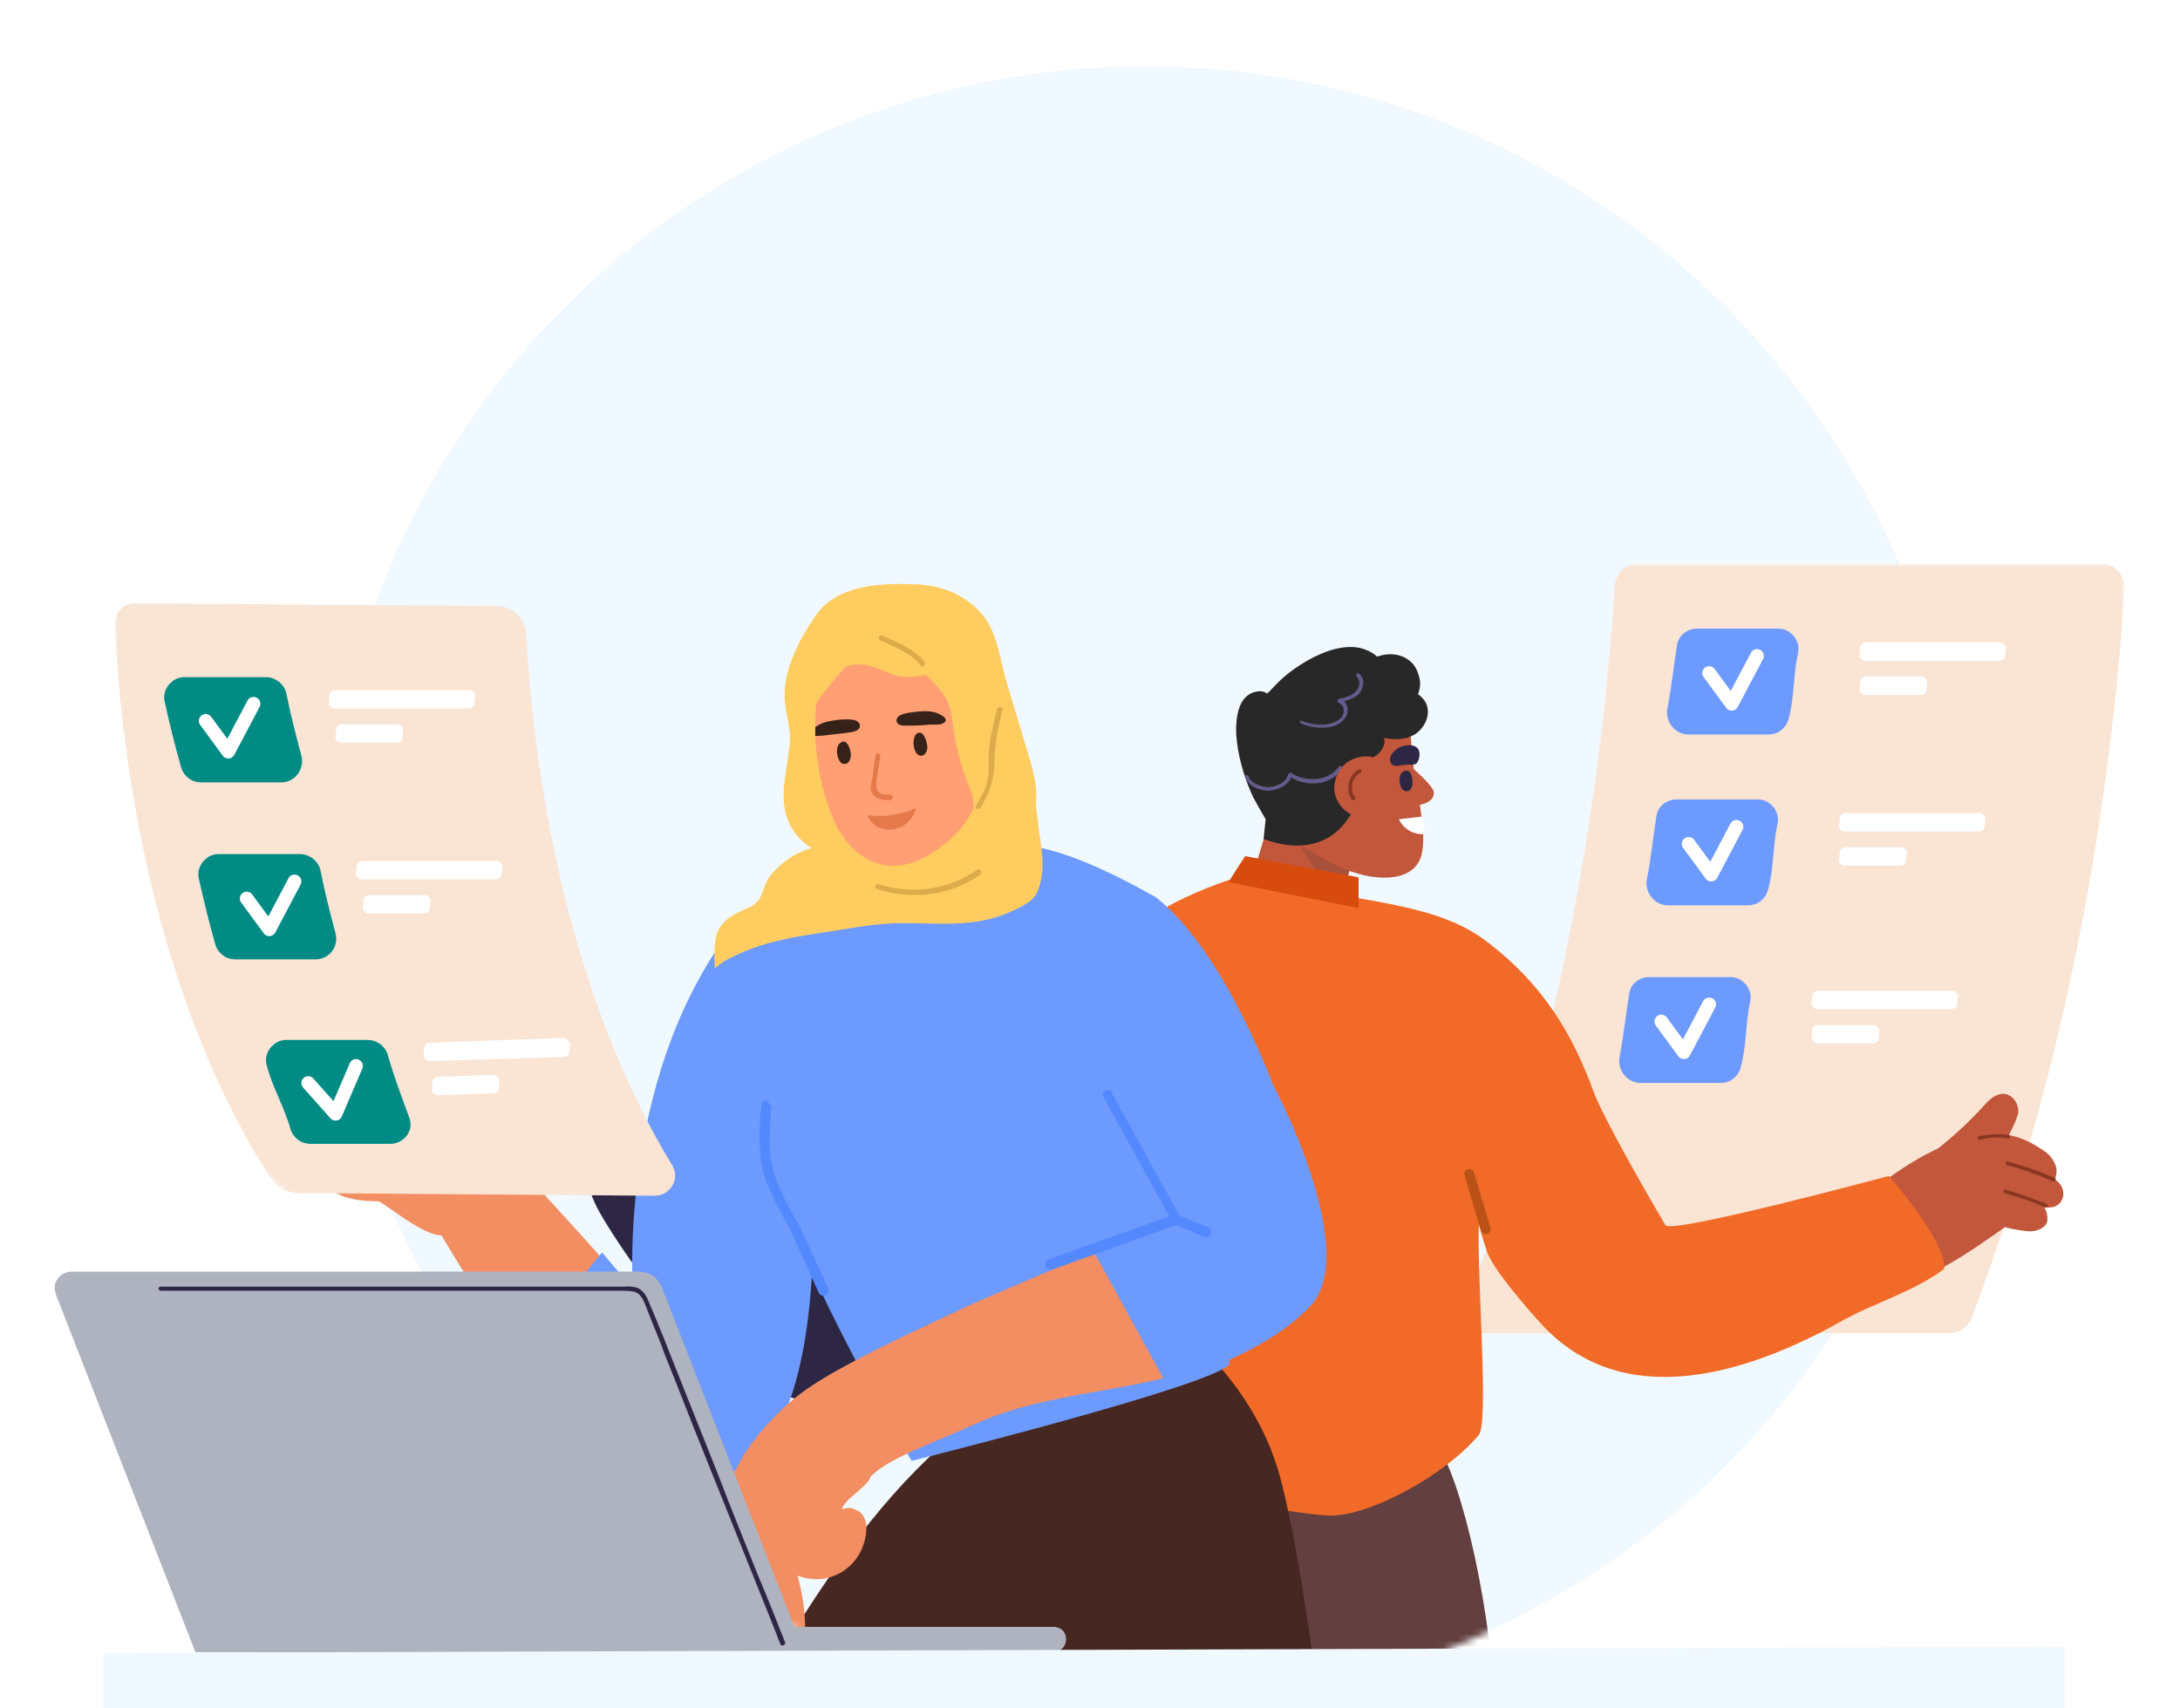
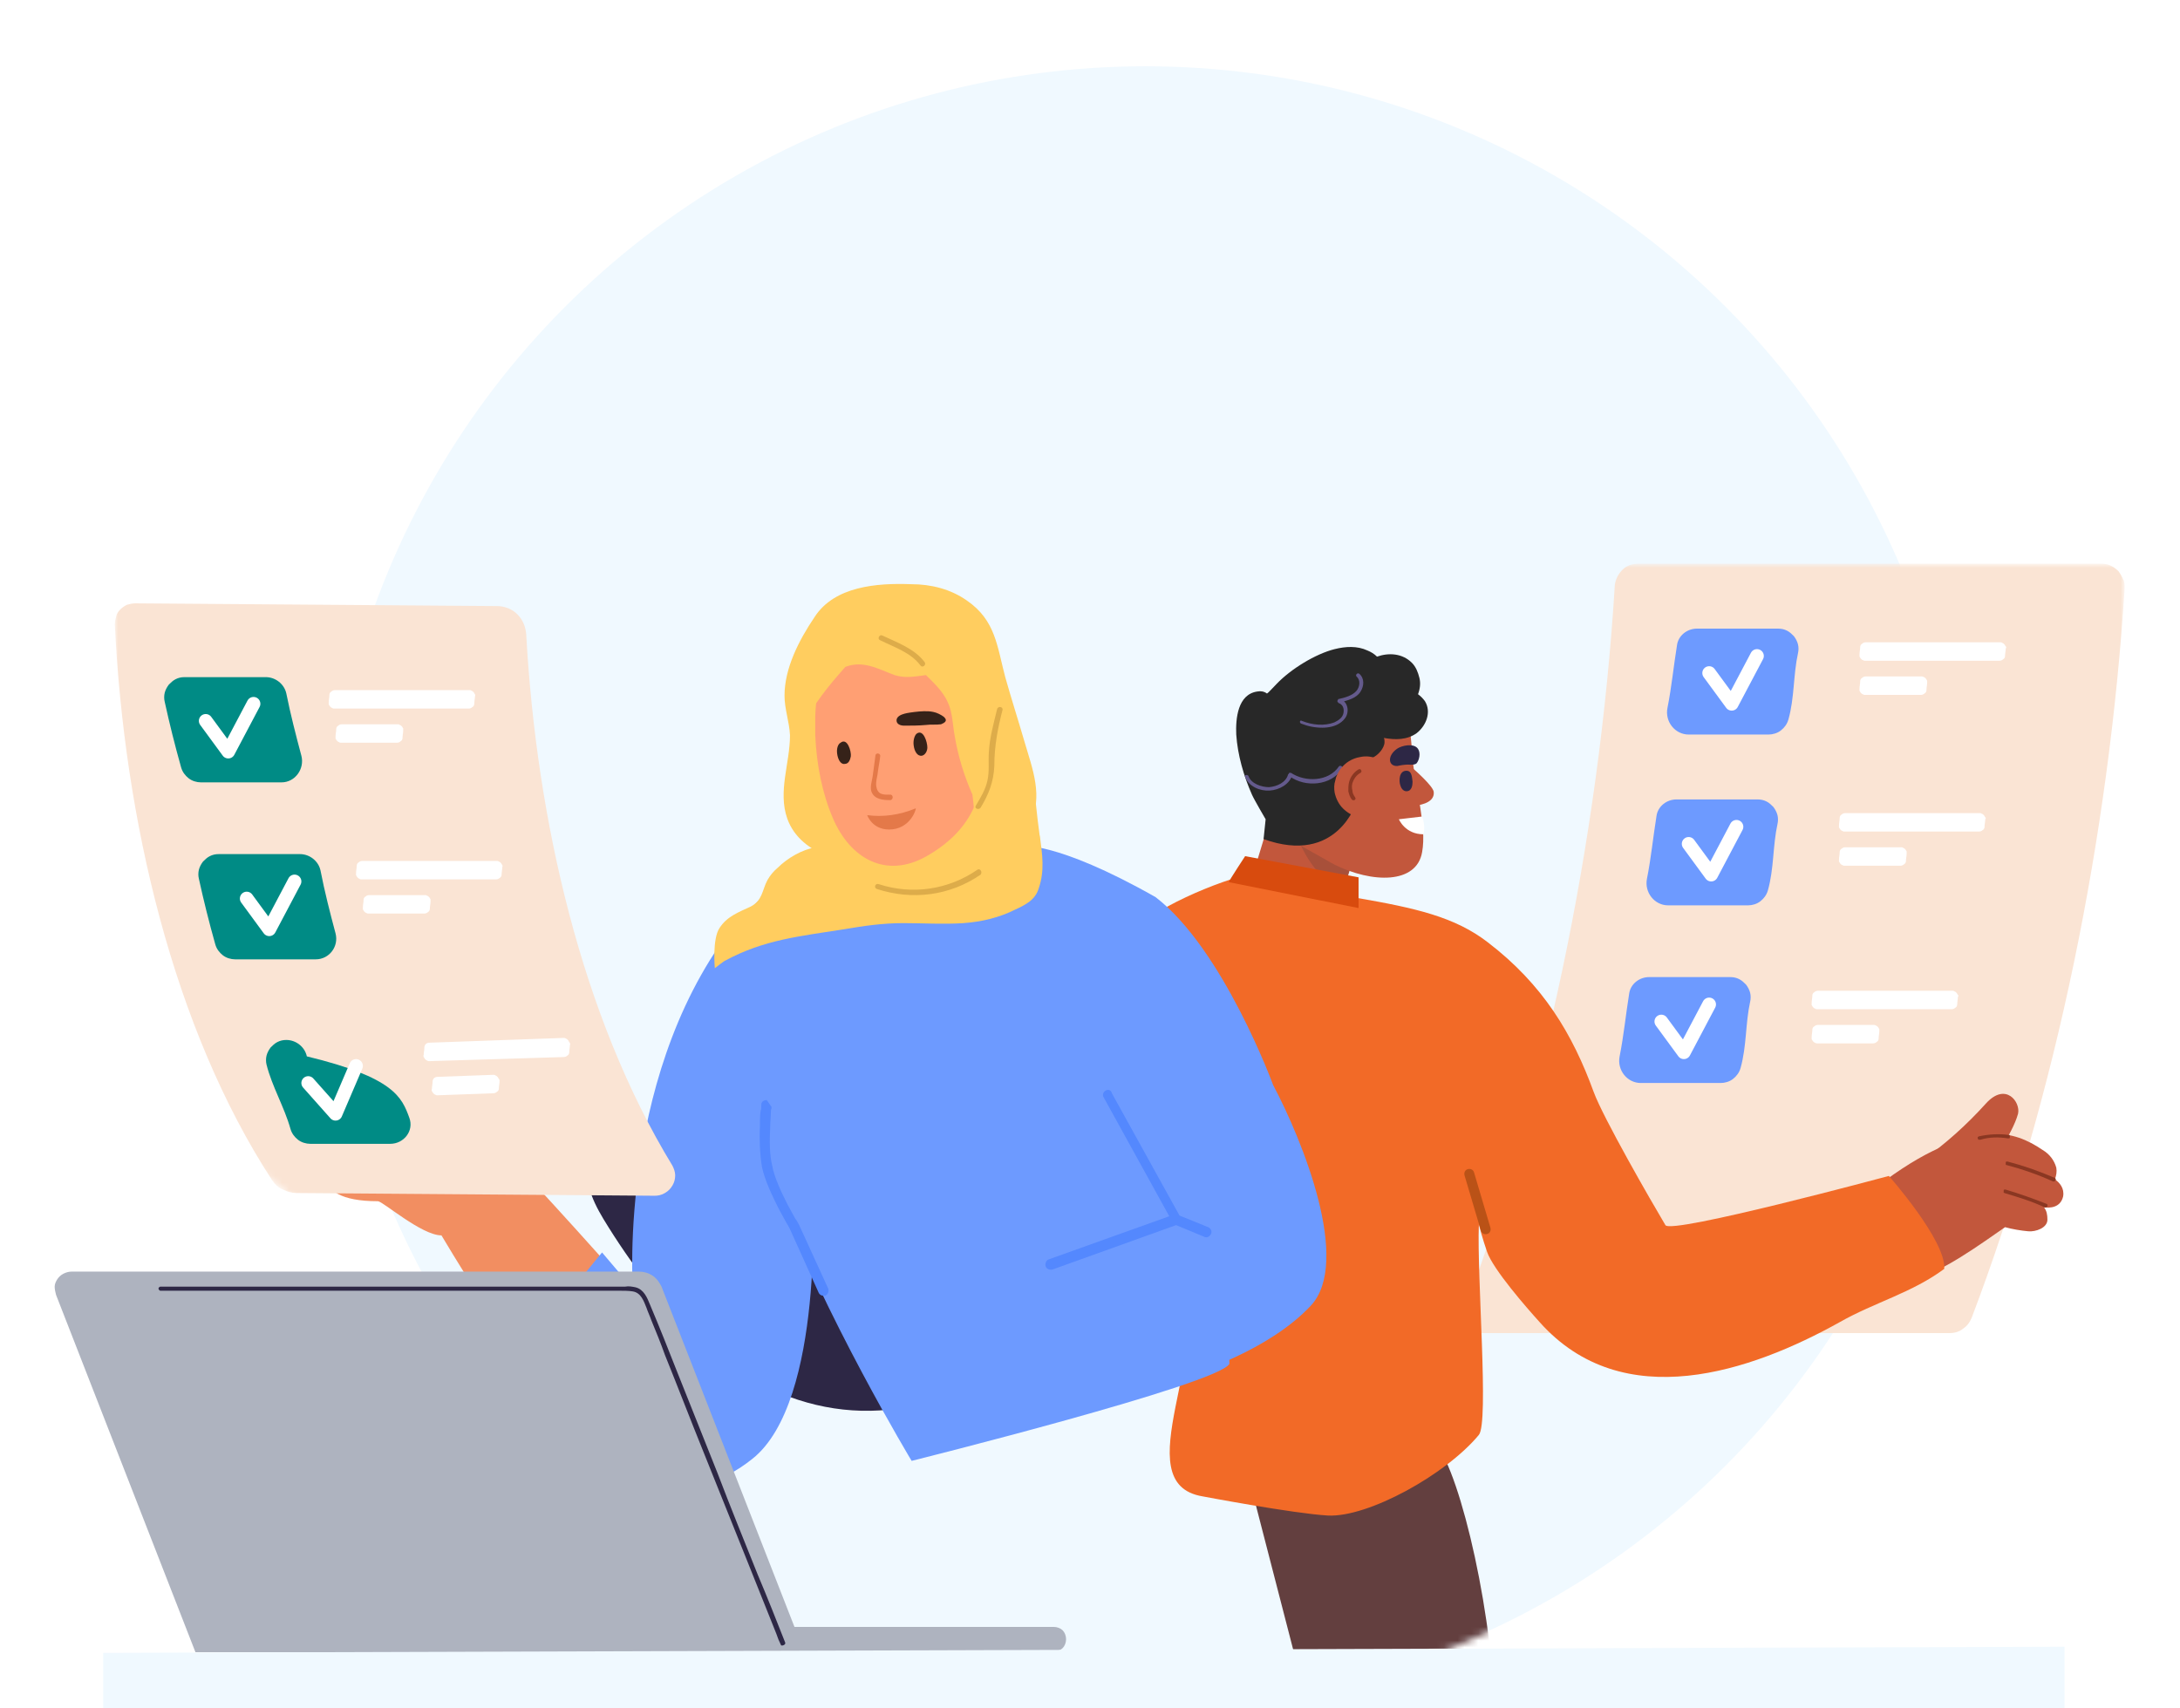
<svg xmlns="http://www.w3.org/2000/svg" version="1.1" id="Layer_1" x="0px" y="0px" viewBox="0 0 319 250" style="enable-background:new 0 0 319 250;" xml:space="preserve">
  <style type="text/css">
	.st0{fill:#F0F9FF;}
	.st1{fill:#F0F9FF;filter:url(#Adobe_OpacityMaskFilter);}
	.st2{mask:url(#mask0_4543_202720_00000173879015838638400510000013559691400480064395_);}
	.st3{fill:#633F3F;}
	.st4{fill:#FAE4D4;}
	.st5{fill:#FFFFFF;}
	.st6{fill:#6D9AFF;}
	.st7{fill:none;stroke:#FFFFFF;stroke-width:2;stroke-linecap:round;stroke-linejoin:round;}
	.st8{fill:#C2573C;}
	.st9{fill:#A8503A;}
	.st10{fill:#282828;}
	.st11{fill:#645A8C;}
	.st12{fill:#8A3722;}
	.st13{fill:#2D2745;}
	.st14{fill:#F26A27;}
	.st15{fill-rule:evenodd;clip-rule:evenodd;fill:#BA5217;}
	.st16{fill:#472722;}
	.st17{fill:#F28E61;}
	.st18{fill-rule:evenodd;clip-rule:evenodd;fill:#5488FE;}
	.st19{fill:#008B85;}
	.st20{fill:#FFCD5F;}
	.st21{fill:#FF9F73;}
	.st22{fill:#362219;}
	.st23{fill:#E47949;}
	.st24{fill:#DDAC4A;}
	.st25{fill:#D84B0E;}
	.st26{fill:#AEB3BF;}
</style>
  <circle class="st0" cx="167.6" cy="129.7" r="120" />
  <defs>
    <filter id="Adobe_OpacityMaskFilter" filterUnits="userSpaceOnUse" x="16.8" y="82.6" width="294.1" height="176.1">
      <feColorMatrix type="matrix" values="1 0 0 0 0  0 1 0 0 0  0 0 1 0 0  0 0 0 1 0" />
    </filter>
  </defs>
  <mask maskUnits="userSpaceOnUse" x="16.8" y="82.6" width="294.1" height="176.1" id="mask0_4543_202720_00000173879015838638400510000013559691400480064395_">
    <path class="st1" d="M331.5,126.4c9.8,94.9-45.1,84.6-70.6,78.8c-22,27.4-55.5,44.5-93.3,44.5c-48.6,0-90.4-28.9-109.3-70.4   c-30,4.9-56.5-70.1-56.5-87.8C1.8,69.3,53.6,86.8,64,69C84.9,33.5,123.5,9.7,167.6,9.7c44.1,0,82.7,23.8,103.5,59.3   C281.6,86.8,361.2,33,331.5,126.4z" />
  </mask>
  <g class="st2">
    <path class="st3" d="M210.2,211.5c3.5,4.1,8.6,25.6,8.6,41.8h-26.5l-10.8-41.8H210.2z" />
    <path class="st4" d="M288.5,192.9c12.4-32.6,20.1-70.6,22.4-106.8c0-0.5,0-0.9-0.2-1.3c-0.2-0.4-0.4-0.8-0.7-1.2   c-0.3-0.3-0.7-0.6-1.1-0.8c-0.4-0.2-0.9-0.3-1.3-0.3h-67.9c-0.9,0-1.7,0.3-2.3,0.9c-0.6,0.6-1,1.4-1.1,2.2   C234,122.9,225.9,162,213,195.1h72.3c0.7,0,1.4-0.2,1.9-0.6C287.8,194.1,288.2,193.6,288.5,192.9z" />
    <path class="st5" d="M293.5,94.9c0,0.4-0.1,0.7-0.1,1.1c0,0.2-0.1,0.4-0.3,0.5c-0.1,0.1-0.3,0.2-0.5,0.2h-19.7   c-0.1,0-0.2,0-0.3-0.1c-0.1,0-0.2-0.1-0.3-0.2c-0.1-0.1-0.1-0.2-0.2-0.3c0-0.1,0-0.2,0-0.3c0-0.4,0.1-0.7,0.1-1.1   c0-0.2,0.1-0.4,0.3-0.5c0.1-0.1,0.3-0.2,0.5-0.2h19.7c0.1,0,0.2,0,0.3,0.1c0.1,0,0.2,0.1,0.3,0.2c0.1,0.1,0.1,0.2,0.2,0.3   C293.6,94.7,293.6,94.8,293.5,94.9z" />
    <path class="st5" d="M286.5,145.9c0,0.4-0.1,0.7-0.1,1.1c0,0.2-0.1,0.4-0.3,0.5c-0.1,0.1-0.3,0.2-0.5,0.2h-19.7   c-0.1,0-0.2,0-0.3-0.1c-0.1,0-0.2-0.1-0.3-0.2c-0.1-0.1-0.1-0.2-0.2-0.3c0-0.1,0-0.2,0-0.3c0-0.4,0.1-0.7,0.1-1.1   c0-0.2,0.1-0.4,0.3-0.5c0.1-0.1,0.3-0.2,0.5-0.2h19.7c0.1,0,0.2,0,0.3,0.1c0.1,0,0.2,0.1,0.3,0.2c0.1,0.1,0.1,0.2,0.2,0.3   C286.6,145.7,286.6,145.8,286.5,145.9z" />
    <path class="st5" d="M290.5,119.9c0,0.4-0.1,0.7-0.1,1.1c0,0.2-0.1,0.4-0.3,0.5c-0.1,0.1-0.3,0.2-0.5,0.2h-19.7   c-0.1,0-0.2,0-0.3-0.1c-0.1,0-0.2-0.1-0.3-0.2c-0.1-0.1-0.1-0.2-0.2-0.3c0-0.1,0-0.2,0-0.3c0-0.4,0.1-0.7,0.1-1.1   c0-0.2,0.1-0.4,0.3-0.5c0.1-0.1,0.3-0.2,0.5-0.2h19.7c0.1,0,0.2,0,0.3,0.1c0.1,0,0.2,0.1,0.3,0.2c0.1,0.1,0.1,0.2,0.2,0.3   C290.6,119.7,290.6,119.8,290.5,119.9z" />
    <path class="st5" d="M282,99.9c0,0.4-0.1,0.7-0.1,1.1c0,0.2-0.1,0.4-0.3,0.5c-0.1,0.1-0.3,0.2-0.5,0.2h-8.2c-0.1,0-0.2,0-0.3-0.1   c-0.1,0-0.2-0.1-0.3-0.2c-0.1-0.1-0.1-0.2-0.2-0.3c0-0.1,0-0.2,0-0.3c0-0.4,0.1-0.7,0.1-1.1c0-0.2,0.1-0.4,0.3-0.5   c0.1-0.1,0.3-0.2,0.5-0.2h8.2c0.1,0,0.2,0,0.3,0.1c0.1,0,0.2,0.1,0.3,0.2c0.1,0.1,0.1,0.2,0.2,0.3C282,99.7,282,99.8,282,99.9z" />
    <path class="st5" d="M275,150.9c0,0.4-0.1,0.7-0.1,1.1c0,0.2-0.1,0.4-0.3,0.5c-0.1,0.1-0.3,0.2-0.5,0.2h-8.2c-0.1,0-0.2,0-0.3-0.1   c-0.1,0-0.2-0.1-0.3-0.2c-0.1-0.1-0.1-0.2-0.2-0.3c0-0.1,0-0.2,0-0.3c0-0.4,0.1-0.7,0.1-1.1c0-0.2,0.1-0.4,0.3-0.5   c0.1-0.1,0.3-0.2,0.5-0.2h8.2c0.1,0,0.2,0,0.3,0.1c0.1,0,0.2,0.1,0.3,0.2c0.1,0.1,0.1,0.2,0.2,0.3C275,150.7,275,150.8,275,150.9z" />
    <path class="st5" d="M279,124.9c0,0.4-0.1,0.7-0.1,1.1c0,0.2-0.1,0.4-0.3,0.5c-0.1,0.1-0.3,0.2-0.5,0.2h-8.2c-0.1,0-0.2,0-0.3-0.1   c-0.1,0-0.2-0.1-0.3-0.2c-0.1-0.1-0.1-0.2-0.2-0.3c0-0.1,0-0.2,0-0.3c0-0.4,0.1-0.7,0.1-1.1c0-0.2,0.1-0.4,0.3-0.5   c0.1-0.1,0.3-0.2,0.5-0.2h8.2c0.1,0,0.2,0,0.3,0.1c0.1,0,0.2,0.1,0.3,0.2c0.1,0.1,0.1,0.2,0.2,0.3C279,124.7,279,124.8,279,124.9z" />
    <path class="st6" d="M244,103.6c-0.4,2,1.1,3.9,3.1,3.9h11.7c0.6,0,1.3-0.2,1.8-0.6c0.5-0.4,0.9-0.9,1.1-1.6   c0.9-3.2,0.7-6.5,1.4-9.7c0.1-0.4,0.1-0.9,0-1.3s-0.3-0.8-0.6-1.2c-0.3-0.3-0.6-0.6-1-0.8c-0.4-0.2-0.8-0.3-1.3-0.3h-11.9   c-1.4,0-2.7,1-2.9,2.4C244.9,97.5,244.6,100.6,244,103.6z" />
    <path class="st6" d="M237,154.6c-0.4,2,1.1,3.9,3.1,3.9h11.7c0.6,0,1.3-0.2,1.8-0.6c0.5-0.4,0.9-0.9,1.1-1.6   c0.9-3.2,0.7-6.5,1.4-9.7c0.1-0.4,0.1-0.9,0-1.3c-0.1-0.4-0.3-0.8-0.6-1.2c-0.3-0.3-0.6-0.6-1-0.8c-0.4-0.2-0.8-0.3-1.3-0.3h-11.9   c-1.4,0-2.7,1-2.9,2.4C237.9,148.5,237.6,151.6,237,154.6z" />
    <path class="st6" d="M241,128.6c-0.4,2,1.1,3.9,3.1,3.9h11.7c0.6,0,1.3-0.2,1.8-0.6c0.5-0.4,0.9-0.9,1.1-1.6   c0.9-3.2,0.7-6.5,1.4-9.7c0.1-0.4,0.1-0.9,0-1.3c-0.1-0.4-0.3-0.8-0.6-1.2c-0.3-0.3-0.6-0.6-1-0.8s-0.8-0.3-1.3-0.3h-11.9   c-1.4,0-2.7,1-2.9,2.4C241.9,122.5,241.6,125.6,241,128.6z" />
    <path class="st7" d="M250.1,98.5l3.3,4.5l3.7-7" />
    <path class="st7" d="M243.1,149.5l3.3,4.5l3.7-7" />
    <path class="st7" d="M247.1,123.5l3.3,4.5l3.7-7" />
    <path class="st8" d="M182.5,130.8c0,0,5.6,7.4,13.6,1.5l2.1-8.2c0,0-3.6-7.9-11.7-6.5L182.5,130.8z" />
    <path class="st9" d="M196.6,130.4c-4.2-1.7-6.3-6.8-6.3-6.8l7.3,2C197.9,127.3,196.8,128.9,196.6,130.4z" />
    <path class="st8" d="M189,123c-4.5-2.3-2.4-1.3-3.5-3.1c-1.9-3.2-5.5-9.7-0.8-16.8c1.6-2.4,6-5.8,12.4-5c3.9,0.5,7,3.3,8.2,5.8   c0.4,1,0.8,2,1,3c0.2,1.1,0.3,2.8,0.4,4.1c0.4,4.4,2.1,9.9,1.4,13.7c-0.8,4.7-7.3,4.6-12.9,1.8L189,123z" />
    <path class="st10" d="M208.5,102.6c-0.3-0.4-0.6-0.7-1-1c0.3-0.8,0.4-1.6,0.2-2.4c-0.2-0.8-0.5-1.6-1.1-2.2   c-1.4-1.4-3.4-1.5-5.1-0.9c-0.4-0.4-0.9-0.7-1.4-0.9c-1.5-0.7-3.2-0.6-4.8-0.2c-2.8,0.7-6.4,2.9-8.5,5.1c-0.6,0.6-1.2,1.3-1.4,1.4   c-0.4-0.3-0.9-0.4-1.4-0.3c-2.9,0.4-3.2,4-3.1,6.3c0.2,3,1.1,6.1,2.3,8.8c0.3,0.7,2,3.6,2,3.6l-0.3,2.9c10.8,3.9,13.6-5.4,13.6-5.4   v-5.2c0.6-0.6-0.4-0.2,2.3-1.3c0.8-0.3,1.8-1.4,1.8-2.3c0-0.2,0-0.4-0.1-0.6c1.7,0.3,3.4,0.3,4.8-0.7   C208.7,106.2,209.5,104.2,208.5,102.6z" />
    <path class="st11" d="M182.2,113.7c0.5,1.4,2.2,2.1,3.6,2c1.4-0.1,2.9-0.9,3.3-2.3l-0.4,0.2c2.3,1.7,6.1,1.4,7.7-1.1   c0.2-0.3-0.3-0.6-0.5-0.3c-1.5,2.2-4.9,2.3-7,0.9c0,0-0.1,0-0.1,0c0,0-0.1,0-0.1,0c0,0-0.1,0-0.1,0.1c0,0,0,0.1-0.1,0.1   c-0.3,1.2-1.6,1.8-2.8,1.9c-1.1,0-2.6-0.5-3-1.6C182.6,113.3,182,113.4,182.2,113.7L182.2,113.7z" />
    <path class="st11" d="M190.4,105.9c1,0.4,2,0.6,3.1,0.6c0.9,0,1.9-0.2,2.6-0.7c0.3-0.2,0.6-0.5,0.8-0.8c0.2-0.3,0.3-0.7,0.3-1.1   c0-0.3-0.1-0.7-0.3-1c-0.2-0.3-0.5-0.5-0.8-0.6v0.5c1.1-0.3,2.4-0.6,3-1.6c0.5-0.8,0.6-1.9-0.2-2.6c-0.3-0.2-0.6,0.2-0.4,0.4   c0.6,0.5,0.5,1.5,0,2.1c-0.6,0.7-1.7,1-2.6,1.2c-0.1,0-0.1,0-0.1,0.1c0,0-0.1,0.1-0.1,0.2c0,0.1,0,0.1,0.1,0.2c0,0,0.1,0.1,0.1,0.1   c0.6,0.2,0.8,0.8,0.7,1.4c-0.1,0.7-0.7,1.1-1.3,1.4c-1.5,0.6-3.3,0.4-4.8-0.2C190.2,105.3,190.1,105.8,190.4,105.9L190.4,105.9z" />
    <path class="st8" d="M206.8,112.5c0,0,2.9,2.5,3,3.4c0.2,1.8-2.7,2-2.7,2L206.8,112.5z" />
    <path class="st8" d="M195.3,116c0.2,0.9,0.6,1.7,1.2,2.3c0.6,0.6,1.4,1.1,2.3,1.3c0.9,0.2,1.8,0.1,2.6-0.2c0.8-0.3,1.5-0.9,2.1-1.6   c0.5-0.7,0.8-1.6,0.8-2.5c0-0.9-0.2-1.8-0.7-2.5s-1.2-1.3-2-1.7c-0.8-0.4-1.7-0.5-2.6-0.3c-0.6,0.1-1.1,0.3-1.6,0.6   c-0.5,0.3-0.9,0.7-1.3,1.2c-0.3,0.5-0.6,1-0.7,1.6C195.2,114.8,195.2,115.4,195.3,116z" />
    <path class="st12" d="M198.3,116.7c-0.2-0.3-0.4-0.6-0.4-1c-0.1-0.4-0.1-0.7,0-1.1c0.2-0.6,0.6-1.2,1.2-1.5c0.3-0.2,0-0.7-0.3-0.5   c-0.7,0.4-1.2,1.1-1.4,1.9c-0.1,0.4-0.1,0.9-0.1,1.3c0.1,0.4,0.2,0.8,0.5,1.2C198.1,117.3,198.5,117,198.3,116.7L198.3,116.7z" />
    <path class="st13" d="M206,111.9c-0.4,0-1.1,0.1-1.5,0.2c-1.3,0.1-1.6-1.4-0.1-2.5c0.7-0.5,2.5-0.9,3.1,0c0.4,0.6,0.2,1.6-0.2,2.1   C207,112,206.3,111.9,206,111.9z" />
    <path class="st13" d="M205.8,112.8c-1.1,0-1.1,1.5-0.9,2.1c0.1,0.4,0.4,0.9,0.9,0.9c0.8,0,0.9-0.9,0.9-1.4   C206.6,113.7,206.6,112.8,205.8,112.8z" />
    <path class="st8" d="M300.7,172.6c0.2-0.6,0.3-1.1,0.2-1.7c-0.3-1.1-1-2-2-2.6c-2.2-1.5-4.6-2.5-7.3-2.3c-4.1,0.3-8.7,1.6-15.8,6.8   c-2.5,1.8-1.2,0.4-3.4,2.7c-0.2,0.2-0.3,1.6-0.1,1.5c2.6,3.6,5.8,5.8,8,9.6h-0.3c-0.3,0-0.3,0.5,0,0.5c3.7-0.5,10.2-5.3,13.4-7.5   c1.1,0.3,2.3,0.5,3.4,0.6c1.1,0.1,2.8-0.5,2.8-1.7c0-0.7-0.1-1.3-0.5-1.8c0.8,0.1,2.4,0.1,2.8-1.6   C302.1,173.9,301.4,173.1,300.7,172.6z" />
    <path class="st14" d="M276.4,172.1c0,0-31.9,8.6-32.7,7.2c-2.2-3.7-9.1-15.7-10.5-19.5c-3.1-8.5-7.4-15.7-15.5-21.9   c-4.8-3.7-10.5-5-19.2-6.5c0,0-1.5-1.6-5.2-2.8c-3.3-1-6.7-1.2-10.1-0.7c-4,0.6-16.1,5.6-16.9,8.6c-2,7.1,5.2,20.6,4.1,27.9   c-1.1,7.2-0.7,14.9,2.4,21.5c5.2,11.2-8.4,31.2,3.2,33.1c0,0,13.2,2.5,18.3,2.8c5.9,0.3,17.3-6,22.1-11.8c1.5-1.8-0.3-23.1,0-30.8   c0.5,2,1.1,3.7,1.2,4c0.9,2.6,5.8,8.2,7.7,10.3c12.2,13.7,31,7.2,43.9,0c5.1-2.9,10.6-4.3,15.3-7.8   C284.8,181.6,276.4,172.1,276.4,172.1z" />
    <path class="st15" d="M214.8,171.1c-0.4,0.1-0.6,0.5-0.5,0.9l2.4,8.1c0.1,0.4,0.5,0.6,0.9,0.5c0.4-0.1,0.6-0.5,0.5-0.9l-2.4-8.1   C215.6,171.2,215.2,171,214.8,171.1z" />
    <path class="st12" d="M293.3,174.6c2,0.6,4,1.2,5.9,2.1c0.3,0.1,0.6-0.3,0.3-0.5c-2-0.8-4-1.5-6-2.1c0,0-0.1,0-0.1,0   c0,0-0.1,0-0.1,0c0,0-0.1,0-0.1,0.1s0,0.1,0,0.1c0,0,0,0.1,0,0.1c0,0,0,0.1,0,0.1C293.1,174.5,293.2,174.5,293.3,174.6   C293.2,174.6,293.3,174.6,293.3,174.6L293.3,174.6z" />
    <path class="st12" d="M293.6,170.5c2.3,0.6,4.6,1.4,6.8,2.4c0.3,0.1,0.6-0.3,0.3-0.5c-2.3-1-4.6-1.8-6.9-2.4c-0.1,0-0.1,0-0.2,0   c-0.1,0-0.1,0.1-0.1,0.2c0,0.1,0,0.1,0,0.2S293.5,170.5,293.6,170.5L293.6,170.5z" />
    <path class="st5" d="M208.3,122.1c-2.7,0-3.6-2.2-3.6-2.2l3.4-0.4C208.4,120.3,208.5,121.2,208.3,122.1z" />
    <path class="st8" d="M281.3,169.8c3.4-2.4,6.5-5.2,9.3-8.3c2.9-3.2,5.1-0.2,4.7,1.5c-0.8,3-4.4,8-5.1,8.6   C289.5,172.3,281.3,169.8,281.3,169.8z" />
    <path class="st12" d="M289.8,166.8c1.3-0.4,2.7-0.4,4-0.2c0.1,0,0.1,0,0.2,0c0.1,0,0.1-0.1,0.1-0.2c0-0.1,0-0.1,0-0.2   c0-0.1-0.1-0.1-0.2-0.1c-1.4-0.2-2.9-0.1-4.3,0.2c-0.1,0-0.1,0.1-0.2,0.1c0,0.1,0,0.1,0,0.2c0,0.1,0.1,0.1,0.1,0.2   C289.7,166.8,289.7,166.8,289.8,166.8z" />
-     <path class="st16" d="M170.3,192.5c0,0,12.9,8.5,17,23.6c4,15.1,6.7,42.5,6.7,42.5h-88.6c0,0,14.6-32.3,33.9-48.3   C158.6,194.3,170.3,192.5,170.3,192.5z" />
    <path class="st13" d="M164.7,173.2c-0.8,1.6-1.7,3.1-2.6,4.7c-1.5-2.5-3.4-4.7-5.7-6.6c-4.6-3.7-10.3-5-15.9-6.2   c-12.2-2.7-24.9-5.3-37.3-2.4c-5.1,1.2-9.9,3.3-14.1,6.5c0-1.3-1.8-2.1-2.5-0.7c-1.6,3.5-0.1,6.9,1.7,9.9c2,3.3,4.2,6.5,6.6,9.6   c4.6,6,10.1,11.4,16.9,14.8c6.5,3.3,13.8,4.5,21,3.1c7.3-1.5,14-5.5,19.4-10.6c3.7-3.5,6.8-7.4,9.5-11.7c0.1,0.4,0.3,0.8,0.4,1.2   c0.4,1.7,3,1,2.6-0.7c-0.3-1.2-0.7-2.3-1.1-3.4c1.2-2,2.4-4.1,3.5-6.2C167.8,173,165.5,171.7,164.7,173.2z" />
    <path class="st17" d="M107.1,168c-6.7,1.4-4.5-0.4-11.2-1.2c-0.6,5.2-1,10.4-1.3,15.6c-0.3,5.3-0.4,3.6-0.4,8.9   c-2.6-3.5-16.7-18.9-20.9-23.3c-3-3.1-6.3-5.9-9.6-8.5c-1.5-1.1-0.6-14.7-2.2-15.7c-2.2-1.4-5.8-1.4-5.4,2c0.1,1.1,0.7,2.1,1.3,2.9   c1.6,2.2,4.2,6.3,4.2,6.3c-0.9,1.9-3.7,4.1-5.7,3.8c-1-0.2-1.9-0.6-2.7-1.2c-1.1,0.5-2.6,0.5-3.8,0.3c-1.8-0.4-3.4-1.5-4.9-2.6   c-0.1-0.1-0.3-0.2-0.4-0.3c0.6,2.2,1.7,4.3,3.2,6c-3.3,1.6-2.2,5.7,1.8,8c-1,0.2-4.9,6.8,6.2,6.8c0.7,0,6.4,5,9.3,5   c4.1,6.9,12.9,20.7,15.2,24c3.8,5.5,10,11.9,18,11.9c13.4,0,18.1-23.4,18.5-39.7l0.3-11.4C113.5,166.5,110.3,167.3,107.1,168z" />
    <path class="st6" d="M166.8,144.5c-2.9-7.7-7.2-15.5-14.4-19.4c-8-4.3-6.9-4.4-15.6-3.4c-9.6,1.1-4.4-1.2-13.4,2.3   c-6.7,2.7-16.6,8.9-17.7,17.2c-0.7,5.1,2.2,7.8,3.5,12.7c2.4,9.1,1.1,11.1,4.4,19.9c6.9,18.6,19.8,40,19.8,40s44.9-11.2,46.5-14.2   C179.8,185.7,172.6,159.8,166.8,144.5z" />
    <path class="st6" d="M108.5,134.1c-18.2,21.8-15.9,54.5-15.9,54.5l-4.5-5.3c0,0-15.1,17.8-10.5,18.8c0,0,9,14.3,18.2,15.2   c5.8,0.6,9.8-0.2,14.3-3.8c10.6-8.4,8.8-39.1,8.8-39.1S113.8,127.7,108.5,134.1z" />
    <path class="st18" d="M112.2,161c-0.4,0-0.8,0.2-0.8,0.7l0.7,0.1c-0.7-0.1-0.7-0.1-0.7-0.1l0,0l0,0l0,0c0,0,0,0.1,0,0.2   c0,0.2,0,0.4-0.1,0.7c-0.1,0.6-0.1,1.4-0.1,2.3c-0.1,1.8,0,4.1,0.3,5.9c0.4,1.9,1.5,4.2,2.4,6c0.5,0.9,0.9,1.7,1.2,2.2   c0.2,0.3,0.3,0.5,0.4,0.7c0,0.1,0.1,0.1,0.1,0.2l0,0l4.2,9.3c0.2,0.4,0.6,0.5,1,0.4c0.4-0.2,0.5-0.6,0.4-1l-4.3-9.4l0,0l0,0l0,0   l0,0c0,0-0.1-0.1-0.1-0.2c-0.1-0.1-0.2-0.4-0.4-0.6c-0.3-0.5-0.7-1.3-1.2-2.2c-0.9-1.8-1.9-3.9-2.2-5.6c-0.4-1.6-0.4-3.7-0.3-5.5   c0-0.9,0.1-1.7,0.1-2.2c0-0.3,0-0.5,0.1-0.7c0-0.1,0-0.1,0-0.2l0,0l0,0v0" />
-     <path class="st17" d="M190.9,171.7c-1.3-3.9-5-13.8-5-13.8L168,170.7l3.8,7.3c-5.7,2.8-26.4,11.4-30.1,13.1   c-6.7,3.2-19.6,8.9-25,13.2c-3.3,2.6-7.4,7.1-9,10.8c-3.2,3-4.4,4.1-7.2,6.8c-1.3,1.2-3.6,3.5-1.9,5.3c0.3,0.3,0.7,0.5,1.1,0.7   c0.4,0.1,0.9,0.2,1.3,0.2c0.6-0.1,1.2-0.3,1.8-0.6c-1,3.5-1.8,10.8-1.4,12.5c0.1,0.4-0.4,2.7,2.6,1.5c2.4-1,1.9-9.3,3.2-13.4   c0.4-1.2,0.6-2.1,1.1-3.3c0.4,2.2,1.3,4.5,2,6.7c0.9,2.8,2.1,5.5,3.5,8c0.6,1,1.3,2,2.4,2.5c0.5,0.2,0.2,0.1,0.8,0   c0.6-0.1,0.8-0.1,1.2-0.5c1-0.9-0.5-2.1-0.4-3.4c0-1.5-0.1-2.9-0.4-4.4c-0.2-1.1-0.4-2.1-0.7-3.1c1.1,0.4,2.2,0.6,3.4,0.5   c1.1-0.1,2.2-0.5,3.2-1.1c1.5-1,2.6-2.4,3.1-4.1c0.5-1.5,0.7-3.7-0.7-4.7c-0.4-0.2-0.8-0.4-1.2-0.5c-0.4,0-0.9,0-1.3,0.2   c0.4-1.6,3.8-3.3,4.2-4.8c2.8-2.8,8.5-4.6,15.3-7.7c13.3-6,28.4-4,40.7-12.2c3.6-2.4,5.8-4.8,7.4-8.3   C193.8,181.5,193.1,178.4,190.9,171.7z" />
    <path class="st6" d="M169.1,131.3c9.9,7.6,17.2,27.5,17.2,27.5c4.3,8.1,11.5,25.9,5.5,32.3c-6,6.4-16.7,10.1-21.3,11.1L160,183.1   l10.6-5.2l-21.4-54.1C149.2,123.8,154.3,122.9,169.1,131.3z" />
    <path class="st18" d="M161.8,159.6c-0.4,0.2-0.5,0.7-0.3,1l9.6,17.4l-17.6,6.3c-0.4,0.1-0.6,0.6-0.5,1c0.1,0.4,0.6,0.6,1,0.5   l18.1-6.5l4.1,1.7c0.4,0.2,0.8,0,1-0.4c0.2-0.4,0-0.8-0.4-1l-4.2-1.7l-9.9-17.9C162.6,159.5,162.1,159.4,161.8,159.6z" />
    <path class="st4" d="M98.4,170.6C85.1,148.8,78.5,119.9,77,92.8c-0.1-1.1-0.5-2.1-1.3-2.9c-0.8-0.8-1.9-1.2-3-1.2l-52.9-0.4   c-0.4,0-0.8,0.1-1.2,0.2c-0.4,0.2-0.7,0.4-1,0.7c-0.3,0.3-0.5,0.6-0.6,1c-0.1,0.4-0.2,0.8-0.2,1.2c1.4,28.5,8.5,59,23,81.3   c0.4,0.6,0.9,1.1,1.6,1.4c0.6,0.3,1.3,0.5,2,0.5l52.4,0.4c0.5,0,1-0.1,1.5-0.4c0.5-0.3,0.8-0.6,1.1-1.1c0.3-0.5,0.4-1,0.4-1.5   S98.6,171,98.4,170.6z" />
    <path class="st5" d="M69.5,101.9c0,0.4-0.1,0.7-0.1,1.1c0,0.2-0.1,0.4-0.3,0.5c-0.1,0.1-0.3,0.2-0.5,0.2H48.9c-0.1,0-0.2,0-0.3-0.1   c-0.1,0-0.2-0.1-0.3-0.2c-0.1-0.1-0.1-0.2-0.2-0.3c0-0.1,0-0.2,0-0.3c0-0.4,0.1-0.7,0.1-1.1c0-0.2,0.1-0.4,0.3-0.5   c0.1-0.1,0.3-0.2,0.5-0.2h19.7c0.1,0,0.2,0,0.3,0.1c0.1,0,0.2,0.1,0.3,0.2c0.1,0.1,0.1,0.2,0.2,0.3   C69.5,101.7,69.6,101.8,69.5,101.9z" />
    <path class="st5" d="M83.4,152.9c0,0.4-0.1,0.7-0.1,1.1c0,0.2-0.1,0.4-0.3,0.5c-0.1,0.1-0.3,0.2-0.5,0.2l-19.7,0.6   c-0.1,0-0.2,0-0.3-0.1c-0.1,0-0.2-0.1-0.3-0.2c-0.1-0.1-0.1-0.2-0.2-0.3c0-0.1-0.1-0.2,0-0.3c0-0.4,0.1-0.7,0.1-1.1   c0-0.2,0.1-0.4,0.2-0.5c0.1-0.1,0.3-0.2,0.5-0.2l19.7-0.7c0.1,0,0.2,0,0.3,0.1c0.1,0,0.2,0.1,0.3,0.2c0.1,0.1,0.1,0.2,0.2,0.3   C83.4,152.7,83.5,152.8,83.4,152.9z" />
    <path class="st5" d="M73.5,126.9c0,0.4-0.1,0.7-0.1,1.1c0,0.2-0.1,0.4-0.3,0.5c-0.1,0.1-0.3,0.2-0.5,0.2H52.9c-0.1,0-0.2,0-0.3-0.1   c-0.1,0-0.2-0.1-0.3-0.2c-0.1-0.1-0.1-0.2-0.2-0.3c0-0.1,0-0.2,0-0.3c0-0.4,0.1-0.7,0.1-1.1c0-0.2,0.1-0.4,0.3-0.5   c0.1-0.1,0.3-0.2,0.5-0.2h19.7c0.1,0,0.2,0,0.3,0.1c0.1,0,0.2,0.1,0.3,0.2c0.1,0.1,0.1,0.2,0.2,0.3   C73.5,126.7,73.6,126.8,73.5,126.9z" />
    <path class="st5" d="M59,106.9c0,0.4-0.1,0.7-0.1,1.1c0,0.2-0.1,0.4-0.3,0.5c-0.1,0.1-0.3,0.2-0.5,0.2h-8.2c-0.1,0-0.2,0-0.3-0.1   c-0.1,0-0.2-0.1-0.3-0.2c-0.1-0.1-0.1-0.2-0.2-0.3c0-0.1,0-0.2,0-0.3c0-0.4,0.1-0.7,0.1-1.1c0-0.2,0.1-0.4,0.3-0.5   c0.1-0.1,0.3-0.2,0.5-0.2h8.2c0.1,0,0.2,0,0.3,0.1c0.1,0,0.2,0.1,0.3,0.2c0.1,0.1,0.1,0.2,0.2,0.3C59,106.7,59,106.8,59,106.9z" />
    <path class="st5" d="M73.1,158.2c0,0.4-0.1,0.7-0.1,1.1c0,0.2-0.1,0.4-0.3,0.5c-0.1,0.1-0.3,0.2-0.5,0.2l-8.2,0.3   c-0.1,0-0.2,0-0.3-0.1c-0.1,0-0.2-0.1-0.3-0.2c-0.1-0.1-0.1-0.2-0.2-0.3c0-0.1-0.1-0.2,0-0.3c0-0.4,0.1-0.7,0.1-1.1   c0-0.2,0.1-0.4,0.2-0.5c0.1-0.1,0.3-0.2,0.5-0.2l8.2-0.3c0.1,0,0.2,0,0.3,0.1c0.1,0,0.2,0.1,0.3,0.2c0.1,0.1,0.1,0.2,0.2,0.3   C73.1,158,73.1,158.1,73.1,158.2z" />
    <path class="st5" d="M63,131.9c0,0.4-0.1,0.7-0.1,1.1c0,0.2-0.1,0.4-0.3,0.5c-0.1,0.1-0.3,0.2-0.5,0.2h-8.2c-0.1,0-0.2,0-0.3-0.1   c-0.1,0-0.2-0.1-0.3-0.2c-0.1-0.1-0.1-0.2-0.2-0.3c0-0.1,0-0.2,0-0.3c0-0.4,0.1-0.7,0.1-1.1c0-0.2,0.1-0.4,0.3-0.5   c0.1-0.1,0.3-0.2,0.5-0.2h8.2c0.1,0,0.2,0,0.3,0.1c0.1,0,0.2,0.1,0.3,0.2c0.1,0.1,0.1,0.2,0.2,0.3C63,131.7,63,131.8,63,131.9z" />
    <path class="st19" d="M44.1,110.6c0.5,1.9-0.9,3.9-2.9,3.9H29.4c-0.6,0-1.3-0.2-1.8-0.6c-0.5-0.4-0.9-0.9-1.1-1.6   c-0.9-3.2-1.7-6.4-2.4-9.6c-0.1-0.4-0.1-0.9,0-1.3c0.1-0.4,0.3-0.8,0.6-1.2c0.3-0.3,0.6-0.6,1-0.8c0.4-0.2,0.8-0.3,1.3-0.3h11.9   c1.4,0,2.7,1,3,2.4C42.5,104.5,43.3,107.6,44.1,110.6z" />
-     <path class="st19" d="M59.9,163.6c0.7,1.9-0.8,3.8-2.8,3.8H45.4c-0.6,0-1.3-0.2-1.8-0.6c-0.5-0.4-0.9-0.9-1.1-1.6   c-0.9-3.2-2.7-6.2-3.5-9.4c-0.1-0.4-0.1-0.9,0-1.3c0.1-0.4,0.3-0.8,0.6-1.2c0.3-0.3,0.6-0.6,1-0.8c0.4-0.2,0.8-0.3,1.3-0.3h11.9   c1.4,0,2.7,1,3,2.4C57.7,157.7,58.8,160.6,59.9,163.6z" />
+     <path class="st19" d="M59.9,163.6c0.7,1.9-0.8,3.8-2.8,3.8H45.4c-0.6,0-1.3-0.2-1.8-0.6c-0.5-0.4-0.9-0.9-1.1-1.6   c-0.9-3.2-2.7-6.2-3.5-9.4c-0.1-0.4-0.1-0.9,0-1.3c0.1-0.4,0.3-0.8,0.6-1.2c0.3-0.3,0.6-0.6,1-0.8c0.4-0.2,0.8-0.3,1.3-0.3c1.4,0,2.7,1,3,2.4C57.7,157.7,58.8,160.6,59.9,163.6z" />
    <path class="st19" d="M49.1,136.6c0.5,1.9-0.9,3.8-2.9,3.8H34.4c-0.6,0-1.3-0.2-1.8-0.6c-0.5-0.4-0.9-0.9-1.1-1.6   c-0.9-3.2-1.7-6.4-2.4-9.6c-0.1-0.4-0.1-0.9,0-1.3c0.1-0.4,0.3-0.8,0.6-1.2c0.3-0.3,0.6-0.6,1-0.8s0.8-0.3,1.3-0.3h11.9   c1.4,0,2.7,1,3,2.4C47.5,130.5,48.3,133.6,49.1,136.6z" />
    <path class="st7" d="M30.1,105.5l3.3,4.5l3.7-7" />
    <path class="st7" d="M45.1,158.5l4,4.5l3-7" />
    <path class="st7" d="M36.1,131.5l3.3,4.5l3.7-7" />
    <g>
      <g>
        <path class="st20" d="M147.8,124.5c1.3-1,2.2-2.3,2.9-3.8c2-4.2,0.4-8.1-0.8-12.2c-0.9-3.1-1.9-6.2-2.8-9.4     c-1.2-4.5-1.4-8.3-5.6-11.2c-2.4-1.7-5.3-2.4-8.1-2.4c-5.1-0.2-11.3,0.3-14.2,4.8c-2.3,3.4-4.4,7.5-4.4,11.5c0,2,0.7,3.8,0.8,5.8     c0,4.1-1.8,8.2-0.4,12.2c2,5.6,9.3,6.8,14.1,7.4c0.2,0,0.4-0.1,0.4-0.3c3.6,0.8,7.7,1.1,11.1,0.2c2.1-0.6,4.5-1.1,6.4-2.2     C147.3,124.8,147.6,124.6,147.8,124.5z" />
      </g>
      <g>
        <path class="st20" d="M152.2,122.6c0-0.2-0.1-0.4-0.1-0.6c-0.4-2.8-0.6-5.6-1-8.3c0-0.2-0.1-0.4-0.2-0.6c-0.2-0.2-0.5-0.2-0.6,0     c-0.1,0.1,0,0.2,0,0.3c0.2,1.8,0.5,3.5,0.7,5.3c-1.1,0.9-2.7,1.1-3.9,1.6c-1.1,0.5-2.2,1-3.3,1.6c-2.7,1.5-5.3,2.8-8.4,3.3     c-3,0.4-6.2,0.7-9.2,0.3c-2.3-0.3-4.6-1.9-6.8-1.5c-2,0.3-4.2,1.6-5.6,3c-0.6,0.5-1.1,1.1-1.5,1.8c-0.8,1.5-0.7,3-2.5,3.9     c-1.7,0.8-3.4,1.4-4.5,3.1c-1.1,1.6-0.7,5.9-0.7,5.9s1.4-1.1,1.5-1.1c5.7-3.1,11.1-3.6,17.4-4.6c2.9-0.5,5.7-0.9,8.7-0.9     c2.9,0,5.8,0.2,8.8,0c2.7-0.2,5.2-0.8,7.6-2c1.5-0.7,2.9-1.4,3.4-3.1C152.9,127.4,152.5,125,152.2,122.6z" />
      </g>
      <g>
        <path class="st21" d="M143.7,107.8c-0.6-6.1-3.9-12-9.3-15c-6.7-3.7-12.2-0.3-13.8,4.5c-0.8,2.4-1.2,4.9-1.3,7.4     c0,0.2,0,0.3,0,0.4c0,0.2,0,0.5,0,0.7c0,0.1,0,0.3,0,0.4c0,0.1,0,0.2,0,0.2c0,0.4,0,0.9,0,1.3c0.2,4.2,1,8.4,2.6,12.1     c2.5,5.8,7.7,8.9,13.7,5.5C143.3,120.9,144.4,114.7,143.7,107.8z" />
      </g>
      <g>
        <path class="st22" d="M133.7,109.1c-0.1-0.7,0.1-1.4,0.4-1.7c1-0.8,1.6,1.2,1.6,2c0,0.5-0.3,1.1-0.8,1.2     C134.2,110.7,133.8,109.9,133.7,109.1z" />
      </g>
      <g>
        <path class="st22" d="M122.5,110.3c-0.1-0.7,0.1-1.4,0.5-1.6c1-0.8,1.6,1.3,1.5,2c-0.1,0.5-0.3,1.1-0.9,1.1     C123,111.9,122.6,111.1,122.5,110.3z" />
      </g>
      <g>
        <path class="st23" d="M134,118.3c0.1,0.1-0.8,3.1-3.9,3.1c-2.5,0-3.2-2.1-3.2-2.1C129.2,119.6,131.6,119.3,134,118.3z" />
      </g>
      <g>
        <path class="st23" d="M130.2,116.3c-0.9,0-1.9,0.1-2-1.5c0-0.4,0.1-1,0.2-1.4c0.1-0.9,0.3-1.8,0.4-2.7c0.1-0.5-0.7-0.6-0.7-0.1     l-0.4,3c-0.1,0.7-0.4,1.5-0.2,2.2c0.4,1.2,1.7,1.3,2.8,1.3C130.8,117,130.7,116.2,130.2,116.3z" />
      </g>
      <g>
        <path class="st22" d="M138.2,105c0,0-0.1-0.1-0.1-0.1c-0.4-0.3-1-0.6-1.5-0.7c-0.9-0.2-1.9-0.1-2.8,0c-0.6,0.1-2.4,0.2-2.6,1.1     c-0.1,0.7,0.6,0.9,1.1,0.9c1.1,0,2.1,0,3.2-0.1c0.7-0.1,1.5,0,2.2-0.1C138.2,105.8,138.7,105.5,138.2,105z" />
      </g>
      <g>
-         <path class="st22" d="M124.8,107.1c-1,0.2-2.1,0.3-3.1,0.4c-0.7,0.1-1.4,0.2-2.2,0.2c-0.1,0-0.2,0-0.2,0c0-0.4,0-0.9,0-1.3     c0.3-0.2,0.7-0.4,1.1-0.6c0.9-0.3,1.8-0.4,2.7-0.5c0.6,0,2.4-0.2,2.7,0.7C126,106.7,125.3,107,124.8,107.1z" />
-       </g>
+         </g>
      <g>
        <path class="st20" d="M144.6,120.2c0.1-0.1,0.2-0.2,0.1-0.4c-0.2-0.6-0.5-1.3-0.7-2c1.7-4.4,2.5-9.2,1.8-13.9     c-0.6-4.3-3.1-9.4-7.2-11.5c-4-2.1-10.5-3.1-14.7-1.2c-3.6,1.6-5.1,6.4-5,10c0,0.3,0.4,0.4,0.6,0.3c-1.1,1.4-2,2.9-2.8,4.6     c-0.2,0.4,0.5,0.8,0.7,0.3c1.6-3.3,3.9-6.1,6.3-8.8c2.6-1,4.8,0.3,7.2,1.2c1.6,0.5,3,0.2,4.6,0c1.2,1.2,2.5,2.4,3.2,4     c0.7,1.5,0.7,3.3,1,4.9c0.5,3,1.4,5.9,2.6,8.6c0.2,1.6,0.3,3.3,0.5,4.9c0,0.5,0.8,0.4,0.8-0.1c0-0.6-0.1-1.1-0.1-1.7     c0.2,0.6,0.5,1.2,0.8,1.8c0.2,0.4,0.9,0.2,0.7-0.3C144.8,120.7,144.7,120.4,144.6,120.2z" />
      </g>
    </g>
    <g>
      <path class="st24" d="M143,127.3c-4.2,2.9-9.5,3.7-14.4,2.1c-0.5-0.2-0.8,0.5-0.3,0.7c5.2,1.7,10.7,1,15.2-2.1    C143.8,127.6,143.4,127,143,127.3z" />
    </g>
    <g>
      <path class="st24" d="M145.9,103.8c-0.5,2.1-1.1,4.2-1.2,6.3c-0.1,1.4,0.1,2.7-0.2,4.1c-0.3,1.4-1,2.5-1.7,3.7    c-0.3,0.4,0.4,0.7,0.7,0.3c1.2-2,1.9-3.8,2-6.1c0-2.9,0.5-5.5,1.2-8.2C146.8,103.4,146,103.3,145.9,103.8z" />
    </g>
    <g>
      <path class="st24" d="M135.3,96.9c-1.5-2-4.1-2.9-6.2-3.9c-0.4-0.2-0.8,0.5-0.3,0.7c2,1,4.5,1.8,5.9,3.7    C135,97.8,135.6,97.3,135.3,96.9z" />
    </g>
    <path class="st25" d="M179.8,129.1c0.1-0.3,2.4-3.8,2.4-3.8l16.6,3.1v4.5L179.8,129.1z" />
  </g>
  <path class="st26" d="M117.7,241.8H28.6L8.2,189.5c-0.1-0.4-0.2-0.8-0.2-1.2c0-0.4,0.2-0.8,0.4-1.1c0.2-0.3,0.5-0.6,0.9-0.8  c0.4-0.2,0.8-0.3,1.2-0.3h83c0.7,0,1.4,0.2,2,0.6c0.6,0.4,1,1,1.3,1.6L117.7,241.8z" />
  <path class="st26" d="M77.7,238.1h76.5c0.5,0,1,0.2,1.3,0.5s0.5,0.8,0.5,1.3c0,0.5-0.2,1-0.5,1.3c-0.3,0.3-0.8,0.5-1.3,0.5H77.7  V238.1z" />
  <path class="st13" d="M114.9,240.4c-1.3-3.3-2.6-6.6-4-9.9c-2-5-4-9.9-5.9-14.9l-5.9-14.8c-1.3-3.3-2.6-6.6-4-9.9  c-0.4-1-0.9-2.2-2.1-2.5c-0.5-0.1-1-0.2-1.5-0.1h-68c-0.1,0-0.1,0-0.2,0.1c-0.1,0-0.1,0.1-0.1,0.2s0,0.1,0.1,0.2  c0.1,0.1,0.1,0.1,0.2,0.1h67.2c0.6,0,1.3,0,1.9,0.1c1.2,0.2,1.6,1.4,2,2.4c0.2,0.6,0.5,1.2,0.7,1.8c0.7,1.7,1.4,3.4,2,5.1  c1.9,4.7,3.7,9.4,5.6,14.1l6.1,15.2c1.5,3.8,3.1,7.7,4.6,11.5c0.2,0.6,0.4,1.1,0.7,1.7C114.5,240.9,115,240.7,114.9,240.4  L114.9,240.4z" />
  <path class="st0" d="M302.1,250v-9l-287,0.9v8.1H302.1z" />
</svg>